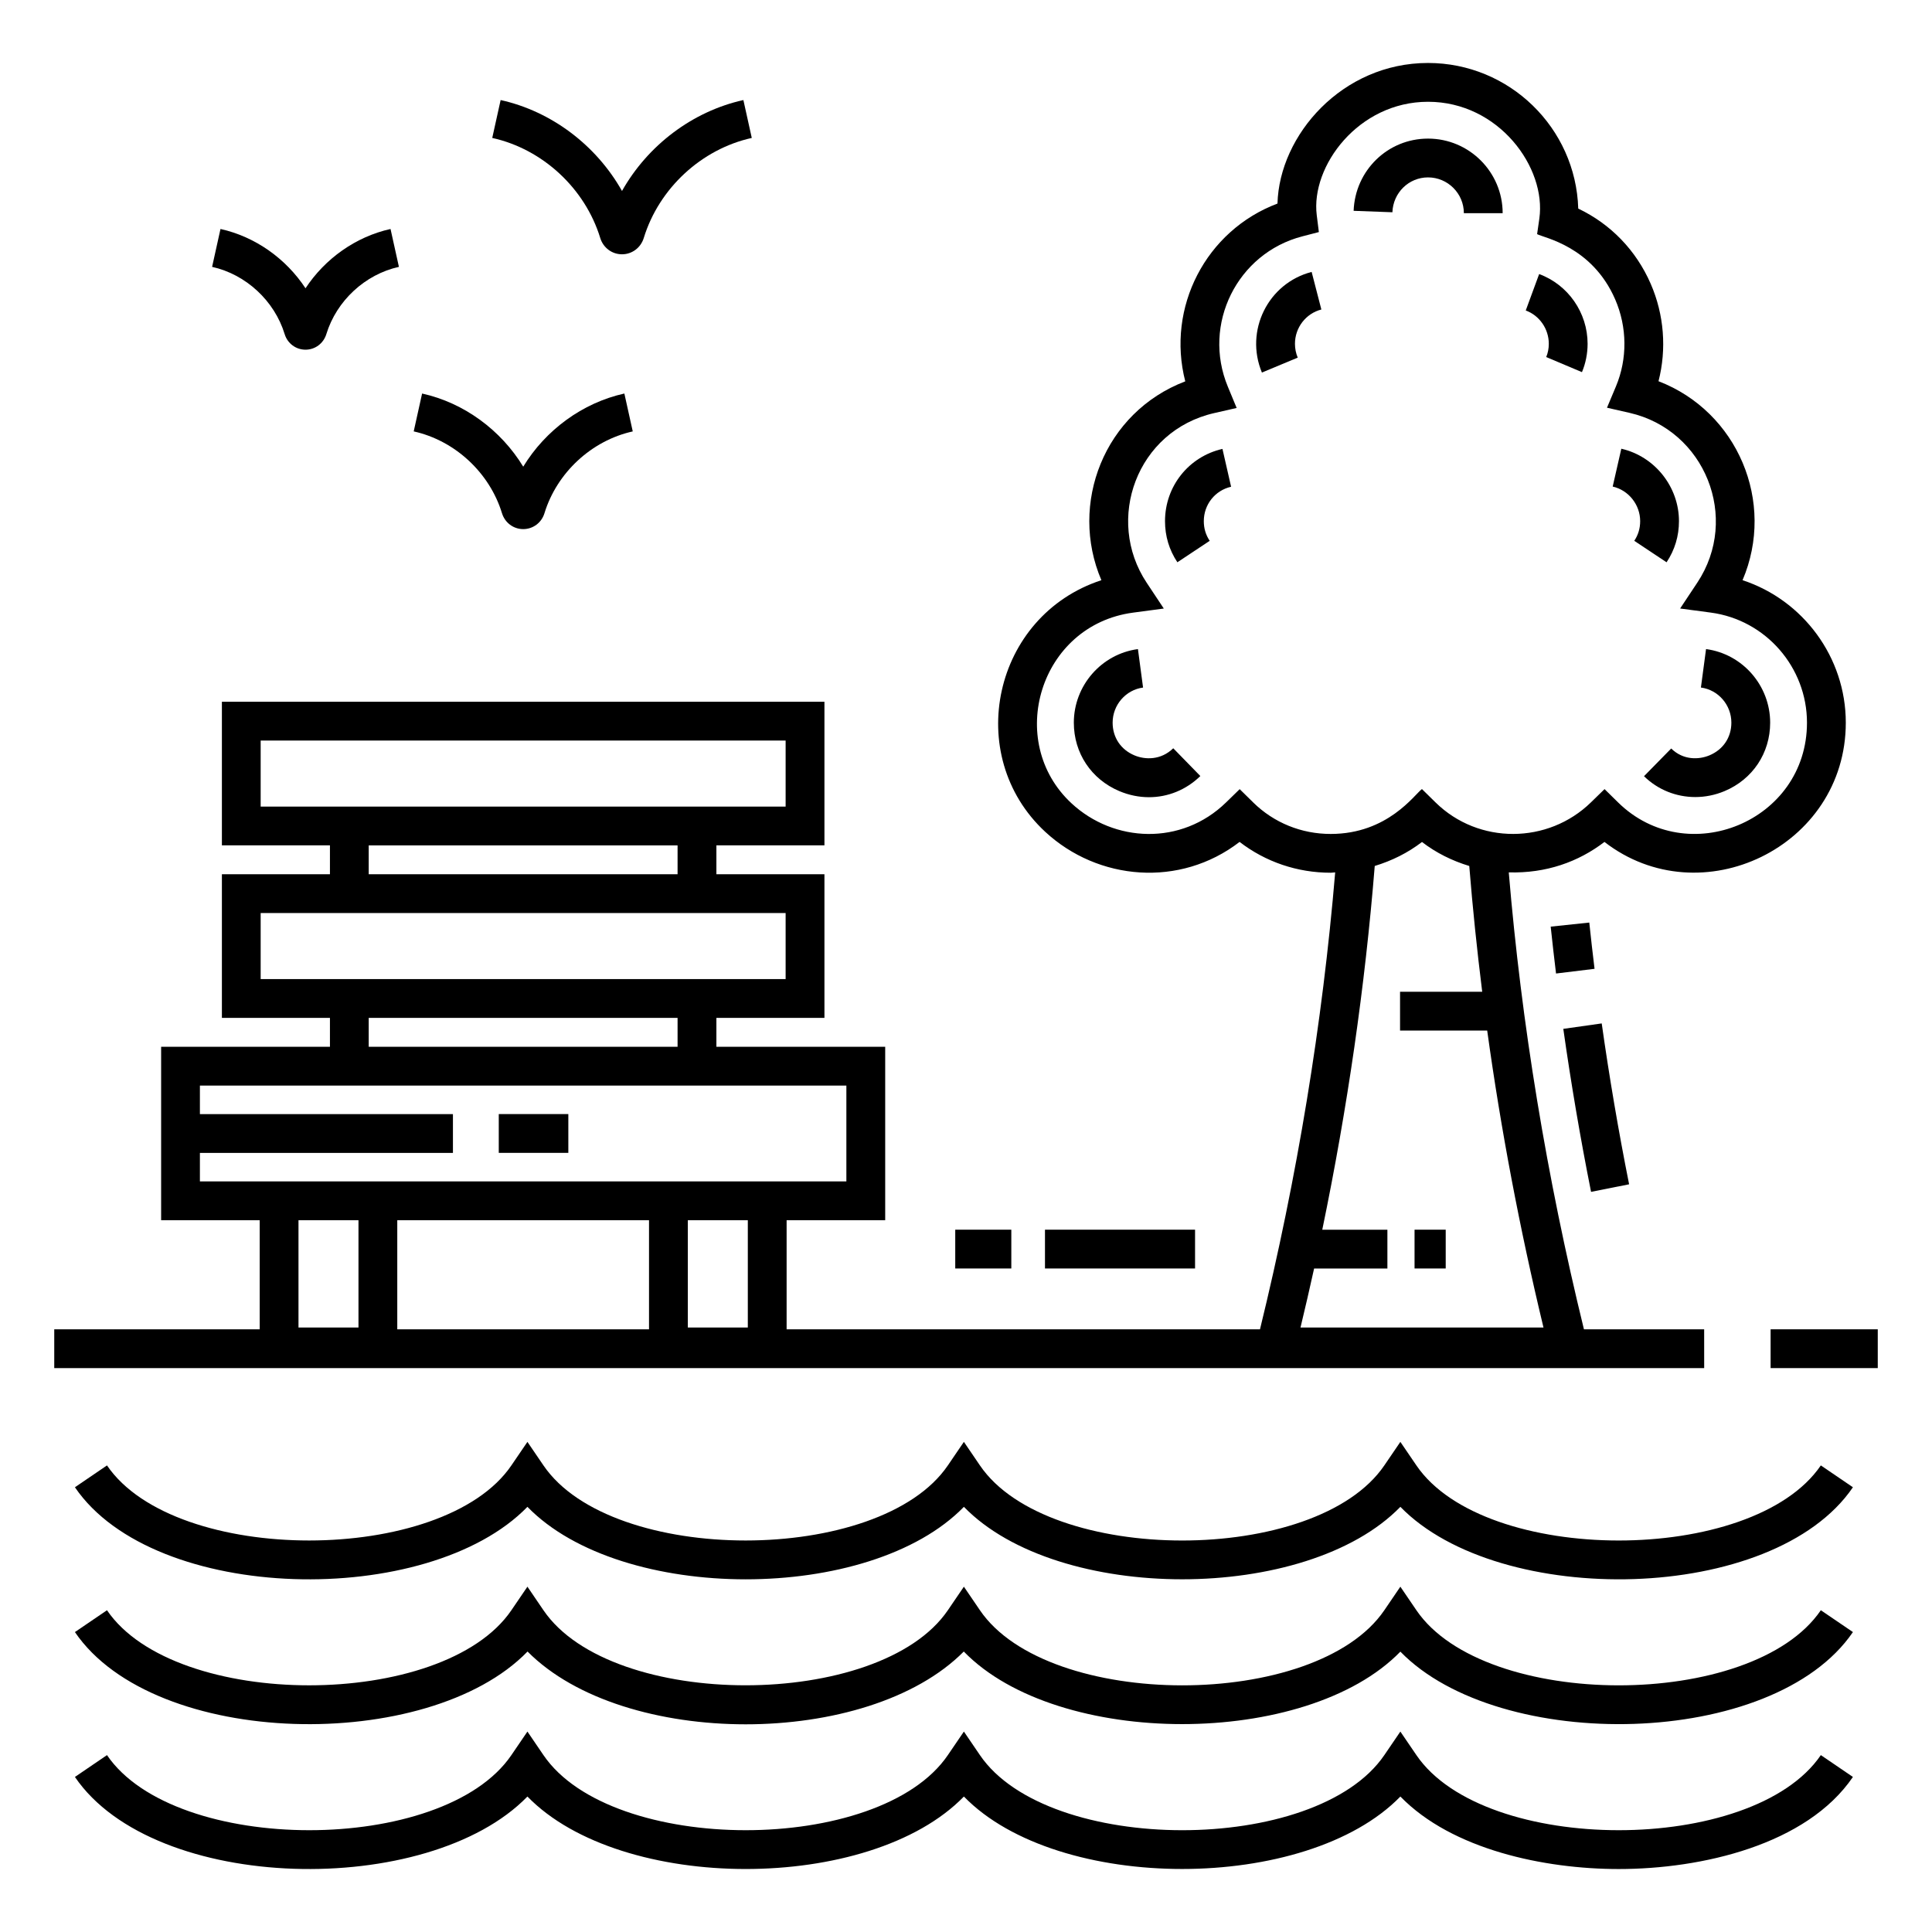
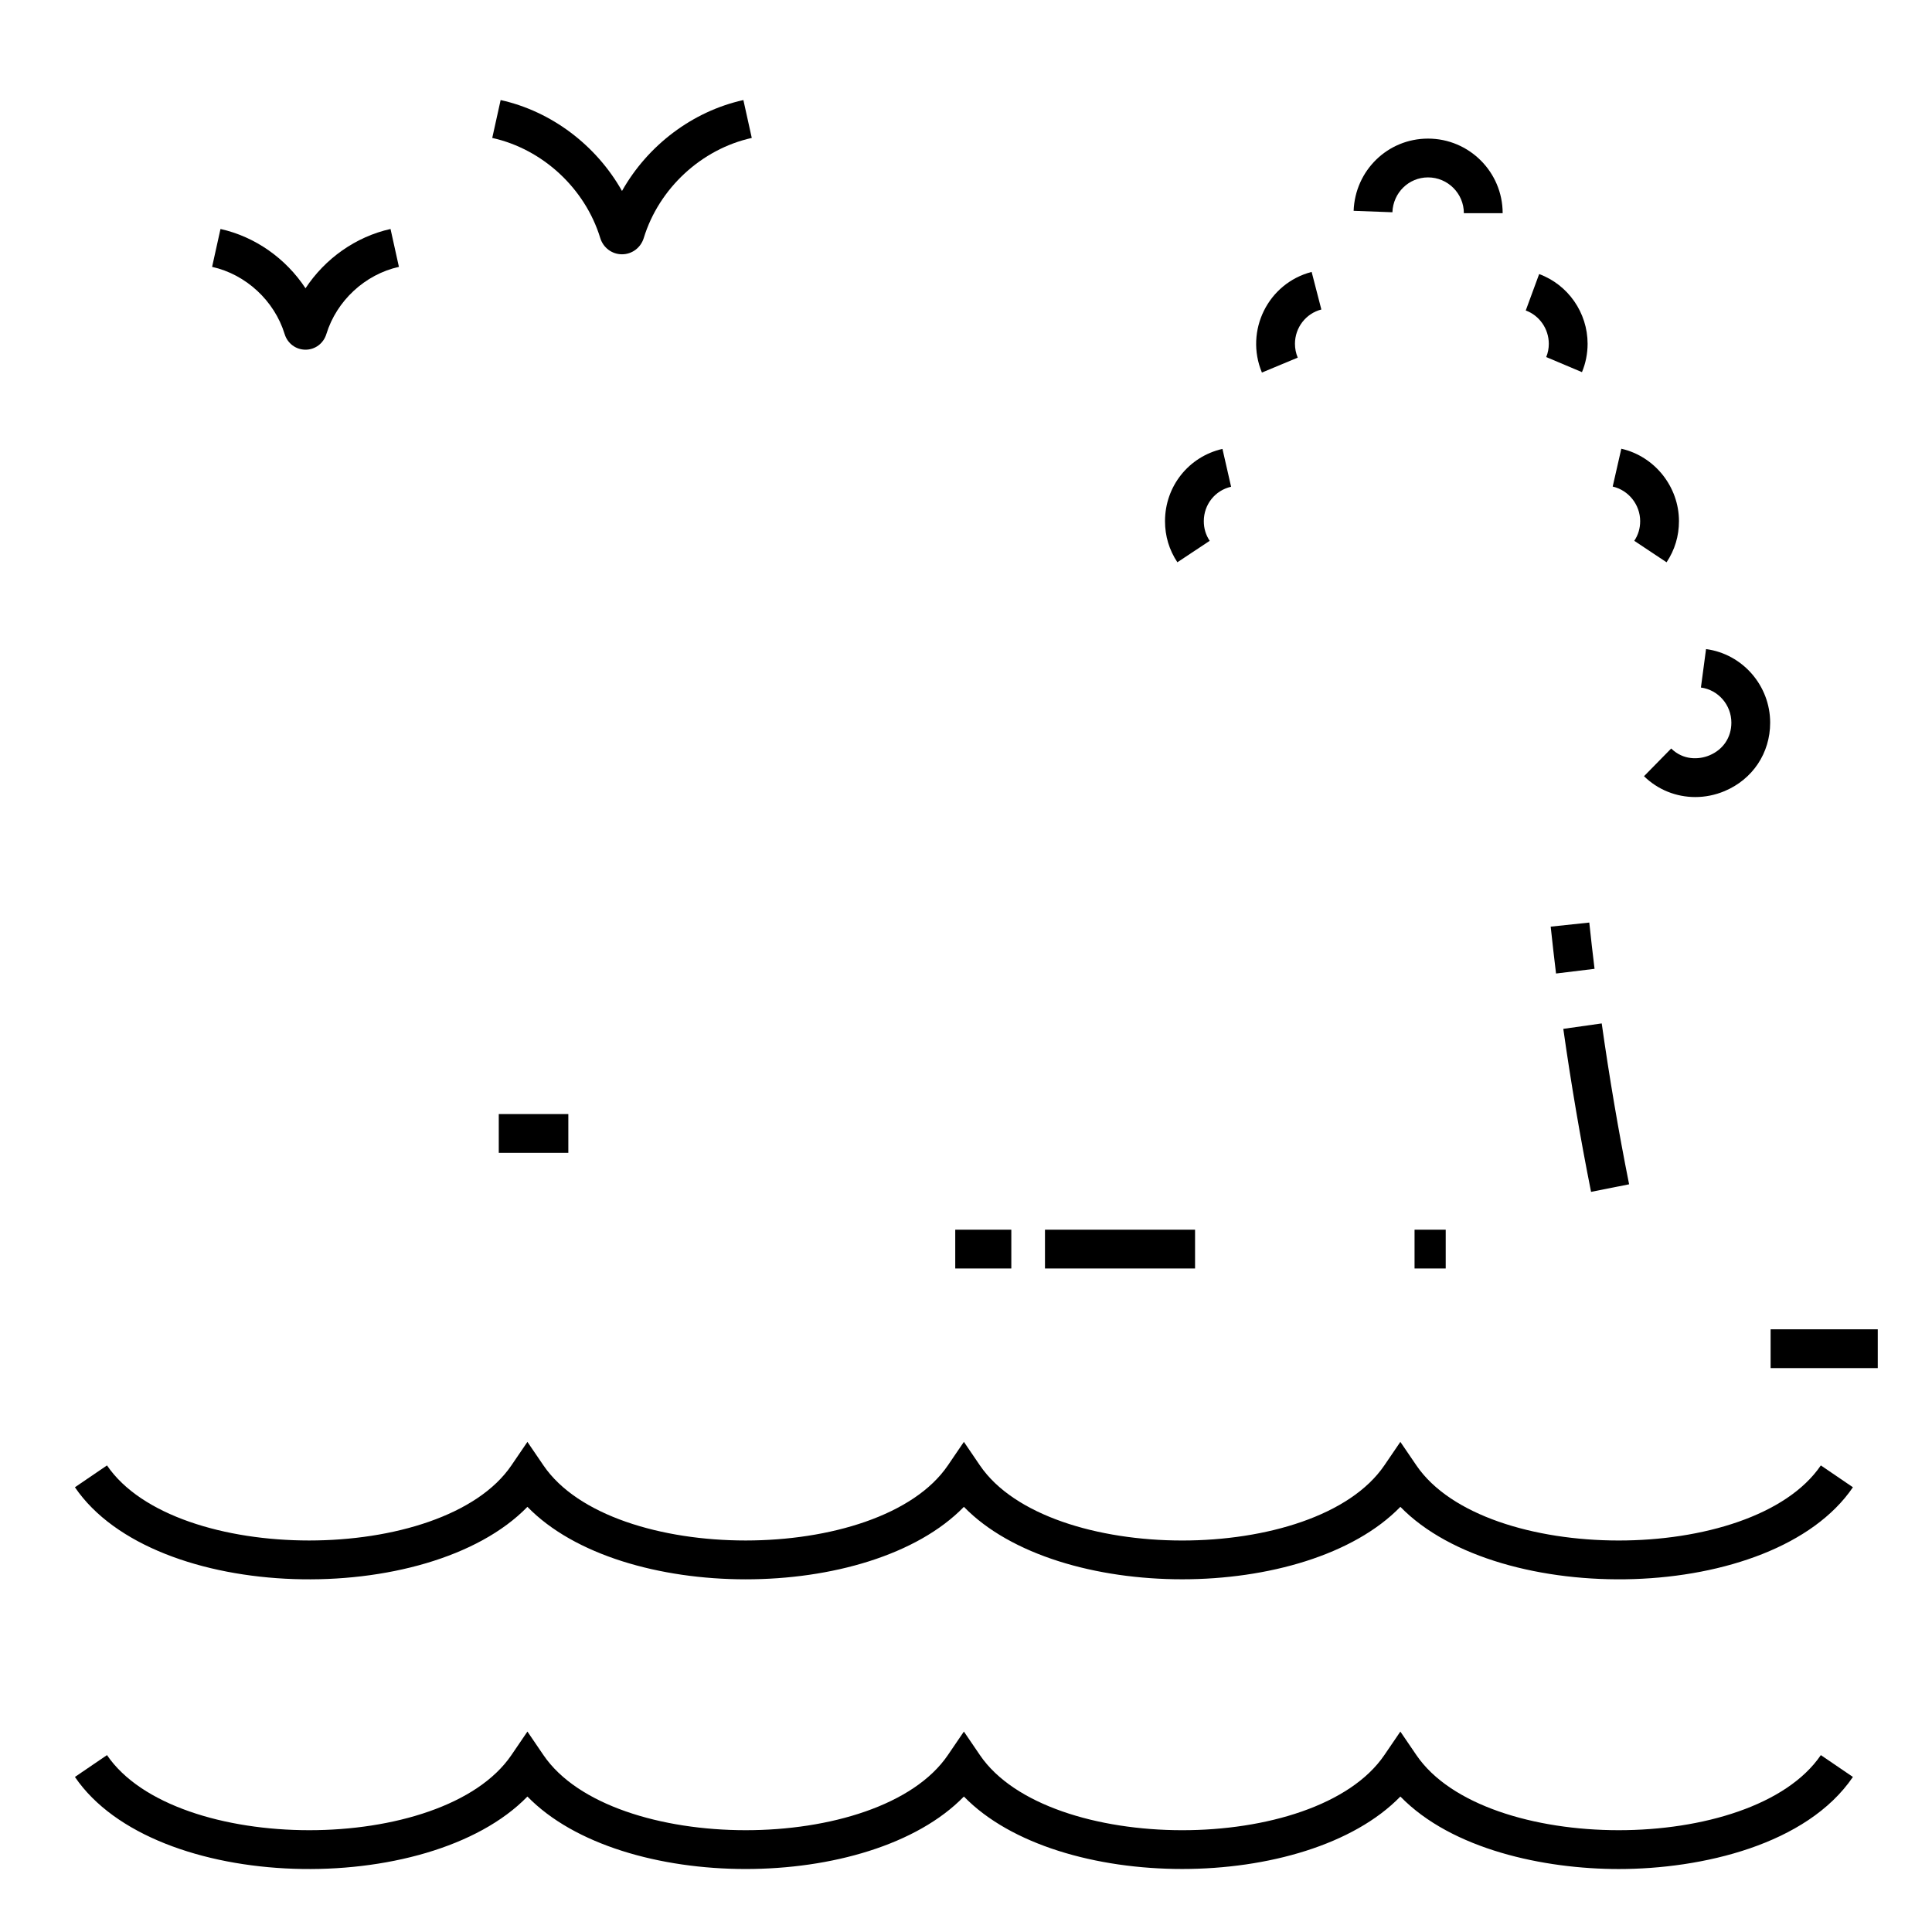
<svg xmlns="http://www.w3.org/2000/svg" fill="#000000" width="800px" height="800px" version="1.1" viewBox="144 144 512 512">
  <g>
    <path d="m626.54 532.35c-18.098 26.574-89.137 26.492-107.18 0l-4.25-6.238-4.25 6.238c-18.094 26.574-89.133 26.496-107.17 0l-4.25-6.238-4.25 6.238c-18.059 26.52-89.109 26.535-107.17 0l-4.25-6.238-4.25 6.238c-18.059 26.52-89.109 26.535-107.17 0l-8.5 5.789c21.066 30.93 93.629 32.23 119.92 5.188 24.891 25.594 90.75 25.633 115.67 0 24.922 25.625 90.801 25.582 115.67 0 26.242 26.98 98.82 25.801 119.93-5.188z" />
-     <path d="m626.54 570.73c-18.113 26.602-89.148 26.477-107.18 0l-4.25-6.242-4.25 6.242c-18.113 26.602-89.141 26.48-107.17 0l-4.25-6.242-4.25 6.242c-18.023 26.469-89.078 26.574-107.17 0l-4.25-6.242-4.25 6.242c-18.059 26.523-89.105 26.539-107.17 0l-8.5 5.789c21.078 30.953 93.691 32.23 119.95 5.152 25.5 25.719 90.109 25.723 115.61 0 24.887 25.648 90.809 25.641 115.7 0.031 26.238 26.98 98.816 25.809 119.93-5.188z" />
    <path d="m635.04 614.91-8.5-5.789c-18.094 26.574-89.133 26.496-107.18 0l-4.25-6.238-4.25 6.238c-18.113 26.598-89.145 26.477-107.17 0l-4.25-6.238-4.25 6.238c-18.094 26.574-89.133 26.496-107.17 0l-4.25-6.242-4.25 6.242c-18.094 26.574-89.133 26.496-107.17 0l-8.5 5.789c21.062 30.93 93.629 32.234 119.92 5.188 24.887 25.59 90.754 25.633 115.67 0 24.914 25.621 90.801 25.586 115.67 0 13.672 14.059 38.133 19.219 57.867 19.215 21.969 0 49.809-6.41 62.059-24.402z" />
    <path d="m613.23 496.28h28.395v10.281h-28.395z" />
-     <path d="m595.62 496.28h-31.859c-9.883-40.379-16.566-81.059-19.922-121.09 9.906 0.277 18.445-2.777 25.359-8.07 25.504 19.75 63.957 1.387 63.957-31.602 0-17.379-11.359-32.523-27.363-37.762 8.828-20.668-1.309-44.668-22.27-52.73 2.188-8.496 1.492-17.641-2.066-25.812-3.863-8.875-10.605-15.84-19.203-19.938-0.648-21.391-18.258-38.59-39.812-38.59-22.75 0-39.402 19.102-39.895 37.258-19.004 7.16-29.477 27.539-24.438 47.117-21.504 8.191-30.887 32.48-22.227 52.695-28.738 9.406-36.707 46.445-14.902 66.668 13.996 12.977 35.719 14.867 51.527 2.691 6.871 5.297 15.293 8.168 24.168 8.168 0.395 0 0.773-0.082 1.164-0.094-3.359 40.031-10.043 80.711-19.926 121.09l-125.45 0.004v-28.922h26.125v-45.953h-44.734v-7.66h28.633v-38.062h-28.633v-7.656h28.633v-38.062h-159.68v38.062h28.633v7.656h-28.633v38.062h28.633v7.66h-44.738v45.953h26.125v28.922h-54.449v10.281h437.25zm-119.5-139.62-3.59-3.527-3.606 3.516c-11.828 11.535-29.711 10.676-40.953 0.246-17.691-16.406-8.445-47.234 16.297-50.539l8.152-1.086-4.547-6.852c-11.098-16.727-2.617-40.27 17.914-44.949l5.941-1.355-2.336-5.637c-6.871-16.559 2.492-35.375 19.75-39.844l4.371-1.133-0.562-4.481c-1.617-12.957 11.012-30.047 29.492-30.047 18.773 0 31.406 17.465 29.5 30.953l-0.594 4.121c1.754 0.988 14.527 3.141 20.68 17.27 3.207 7.363 3.281 15.777 0.211 23.09l-2.371 5.644 5.969 1.359c20.031 4.566 29.336 27.871 17.965 45l-4.551 6.852 8.152 1.086c14.52 1.938 25.465 14.48 25.465 29.172 0 26.184-31.75 39.129-50.055 21.133l-3.59-3.531-3.606 3.516c-11.371 11.09-29.785 11.215-41.18 0.016l-3.606-3.543c-1.961 1.422-9.039 11.891-24.164 11.895-7.773 0.008-15.074-2.961-20.551-8.344zm44.719 10.473c3.766 2.902 8.02 4.992 12.531 6.363 0.891 11.066 2.039 22.184 3.43 33.332l-21.773-0.004v10.281h23.094c3.621 26.184 8.605 52.5 14.918 78.699h-64.395c1.254-5.207 2.457-10.422 3.606-15.637h19.422v-10.281h-17.258c6.672-32.234 11.336-64.52 13.902-96.395 4.508-1.371 8.762-3.461 12.523-6.359zm-178.66 128.67h-15.898v-28.441h15.898zm-129.1-155.55h139.12v17.5h-139.12zm28.633 27.781h81.852v7.656h-81.852zm-28.633 17.938h139.12v17.5h-139.12zm28.633 27.781h81.852v7.66h-81.852zm-44.734 43.332v-7.555h67.055v-10.281h-67.055v-7.555h171.32v25.391h-171.32zm42.023 10.281v28.441h-15.898v-28.441zm10.281 0h66.715v28.922h-66.715z" />
    <path d="m575.73 457.85c-2.816-14.121-5.258-28.465-7.258-42.633l-10.18 1.441c2.031 14.355 4.504 28.891 7.356 43.199z" />
    <path d="m554.95 389.57c0.438 4.137 0.91 8.277 1.414 12.422l10.207-1.246c-0.5-4.09-0.965-8.176-1.395-12.258z" />
    <path d="m518.87 469.88h8.258v10.281h-8.258z" />
    <path d="m579.68 349.7c3.684 3.617 8.57 5.527 13.582 5.527 2.602 0 5.234-0.516 7.75-1.57 7.461-3.129 12.098-10.082 12.098-18.141 0-9.824-7.305-18.211-16.992-19.504l-1.359 10.191c4.602 0.613 8.07 4.617 8.07 9.309 0 3.898-2.168 7.133-5.793 8.656-2.816 1.184-6.961 1.328-10.152-1.809z" />
    <path d="m578.66 282.11c0 1.922-0.512 3.629-1.562 5.211l8.559 5.691c2.18-3.277 3.285-6.945 3.285-10.906 0-9.105-6.426-17.176-15.277-19.191l-2.285 10.027c4.219 0.961 7.281 4.82 7.281 9.168z" />
    <path d="m554.45 235.11c0 1.23-0.238 2.445-0.688 3.512l9.473 3.996c0.98-2.32 1.496-4.918 1.496-7.508 0-8.23-5.16-15.656-12.84-18.48l-3.551 9.648c3.656 1.344 6.109 4.894 6.109 8.832z" />
    <path d="m531.94 200.5h10.281c0-10.902-8.871-19.77-19.777-19.77-10.656 0-19.316 8.406-19.719 19.137l10.277 0.383c0.191-5.18 4.34-9.238 9.441-9.238 5.234 0 9.496 4.258 9.496 9.488z" />
    <path d="m478.42 242.73 9.492-3.953c-0.488-1.168-0.734-2.402-0.734-3.668 0-4.285 2.875-8.023 6.996-9.09l-2.574-9.957c-11.566 2.996-17.785 15.59-13.18 26.668z" />
    <path d="m452.74 282.11c0 3.957 1.102 7.625 3.277 10.898l8.566-5.684c-1.051-1.586-1.562-3.289-1.562-5.215 0-4.398 2.973-8.145 7.231-9.117l-2.289-10.027c-8.961 2.047-15.223 9.922-15.223 19.145z" />
-     <path d="m444.62 344.17c-3.609-1.52-5.762-4.758-5.762-8.652 0-4.695 3.469-8.695 8.066-9.309l-1.359-10.191c-9.684 1.293-16.988 9.676-16.988 19.504 0 8.047 4.617 14.992 12.051 18.129 2.578 1.086 5.242 1.617 7.863 1.617 4.996 0 9.832-1.926 13.613-5.609l-7.18-7.359c-3.289 3.199-7.473 3.066-10.305 1.871z" />
    <path d="m276.18 439.24h18.434v10.281h-18.434z" />
    <path d="m219.44 232.55c0.754 2.461 2.969 4.117 5.512 4.121h0.012c2.539 0 4.754-1.648 5.519-4.125 2.707-8.84 10.258-15.836 19.234-17.824l-2.223-10.039c-9.23 2.047-17.375 7.875-22.531 15.715-5.16-7.848-13.309-13.672-22.531-15.715l-2.223 10.039c8.973 1.992 16.523 8.988 19.23 17.828z" />
-     <path d="m277.03 280c0.77 2.523 3.031 4.219 5.629 4.219s4.863-1.695 5.629-4.211c3.293-10.75 12.477-19.258 23.398-21.68l-2.223-10.039c-11.129 2.465-20.898 9.699-26.801 19.383-5.902-9.684-15.668-16.918-26.801-19.383l-2.223 10.035c10.914 2.422 20.102 10.93 23.391 21.676z" />
    <path d="m303.07 207.07c0.789 2.582 3.102 4.316 5.758 4.32h0.008c2.652 0 4.969-1.73 5.766-4.316 4.027-13.152 15.262-23.562 28.625-26.52l-2.223-10.039c-13.559 3.004-25.387 12.059-32.168 24.094-6.785-12.039-18.609-21.094-32.164-24.094l-2.223 10.039c13.355 2.953 24.594 13.363 28.621 26.516z" />
    <path d="m420.93 469.88h39.773v10.281h-39.773z" />
    <path d="m397.15 469.88h14.859v10.281h-14.859z" />
  </g>
</svg>